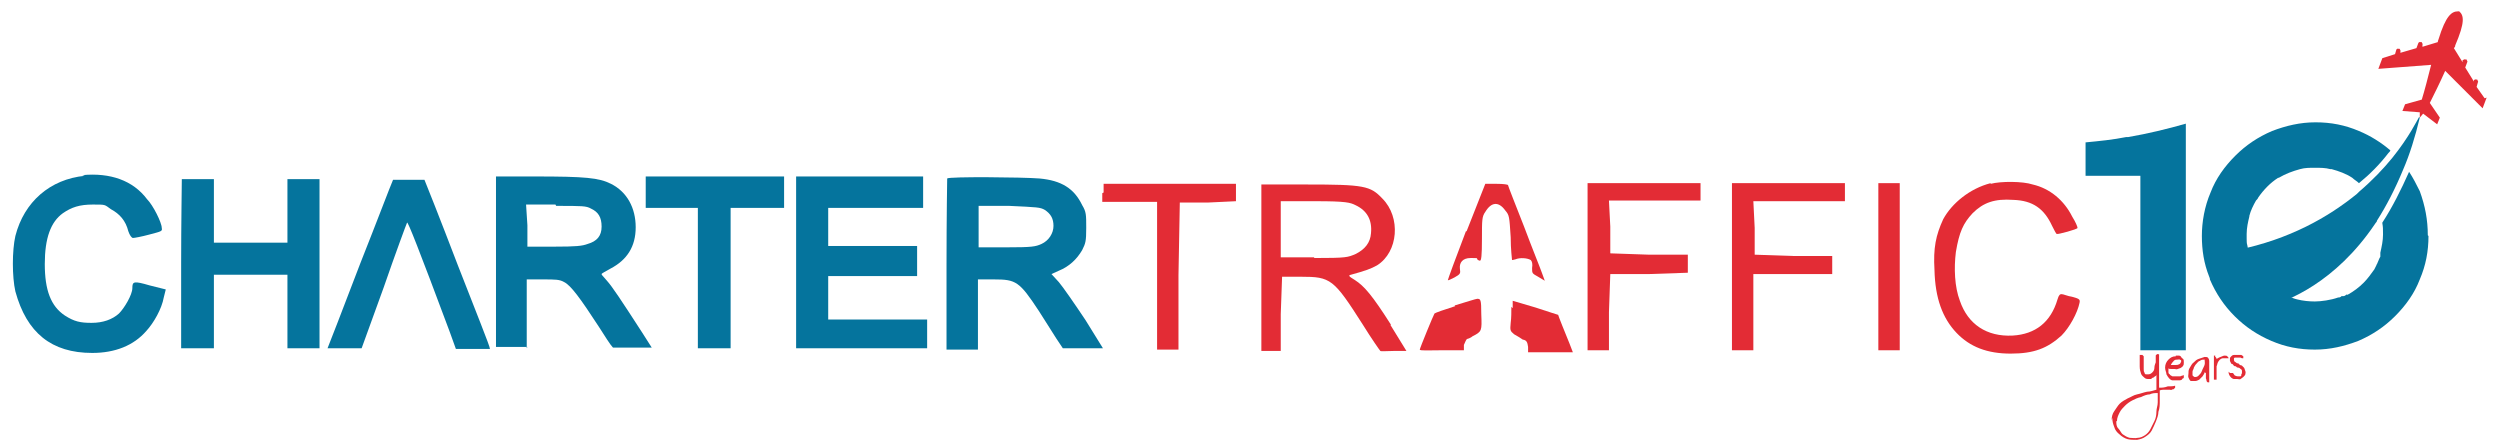
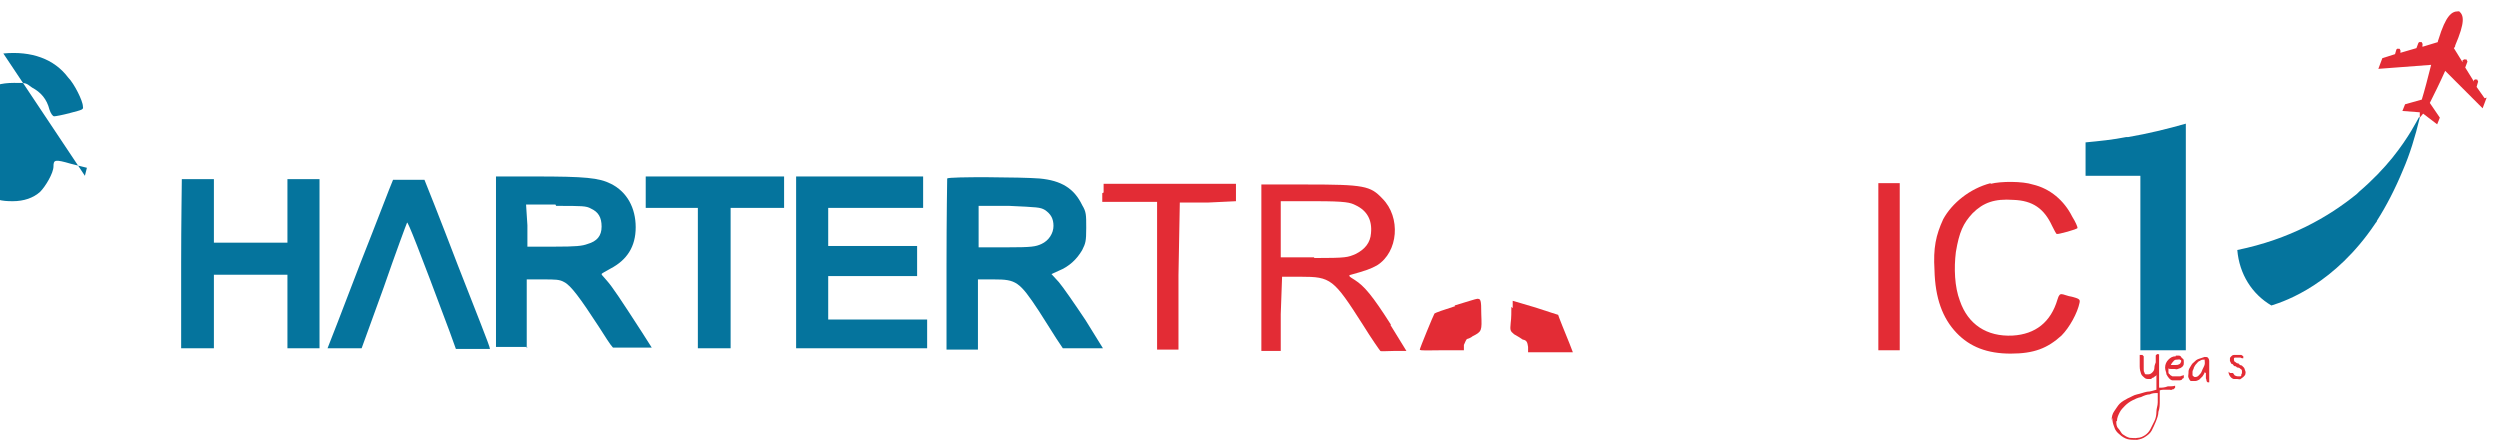
<svg xmlns="http://www.w3.org/2000/svg" id="Ebene_1" version="1.1" viewBox="0 0 374 67">
  <defs>
    <style>
      .st0 {
        fill: #e32c35;
      }

      .st1 {
        fill: #05749d;
      }
    </style>
  </defs>
  <path class="st1" d="M327,18.4v34h-6.8v-26.1h-8.2v-5c2.1-.2,4.1-.4,6.1-.8,0,0,.2,0,.3,0,2.9-.5,5.8-1.2,8.6-2Z" />
-   <path class="st1" d="M363.3,35.3c0,2.3-.4,4.4-1.3,6.5-.8,2.1-2.1,3.9-3.7,5.5-1.6,1.6-3.4,2.8-5.5,3.7-2.1.8-4.2,1.3-6.5,1.3s-4.4-.4-6.5-1.3-3.9-2.1-5.5-3.7-2.8-3.4-3.7-5.5c0-.1,0-.2-.1-.4-.8-2-1.1-4-1.1-6.1s.4-4.4,1.3-6.5c.8-2.1,2.1-3.9,3.7-5.5,1.6-1.6,3.4-2.8,5.5-3.7,2.1-.8,4.2-1.3,6.5-1.3s4.4.4,6.5,1.3c1.7.7,3.3,1.7,4.7,2.9,0,.1-.2.3-.3.4h0c-1.3,1.7-2.8,3.2-4.4,4.5-.3-.3-.7-.5-1-.8,0,0,0,0,0,0-.9-.6-2-1-3.1-1.3,0,0,0,0-.2,0-.7-.2-1.5-.2-2.3-.2s-1.5,0-2.2.2c0,0,0,0,0,0-1.1.3-2.2.7-3.2,1.3,0,0,0,0-.1,0-.6.4-1.1.8-1.6,1.3s-1,1.1-1.4,1.7c0,.1-.2.3-.3.4-.4.7-.8,1.5-1,2.3,0,0,0,0,0,.1-.2.8-.4,1.7-.4,2.6s0,.4,0,.7c0,.4,0,.7.1,1,.5,3.3,2.6,6,5.5,7.4,0,0,.2,0,.3.1s.2,0,.3.1c0,0,0,0,0,0,.5.2.9.4,1.4.5.8.2,1.7.3,2.6.3s2.4-.2,3.5-.6c.2,0,.3,0,.5-.2,0,0,.1,0,.2,0,0,0,0,0,.1,0,.1,0,.3-.1.4-.2s.1,0,.2,0c.9-.5,1.7-1.1,2.4-1.8.6-.6,1.1-1.3,1.6-2,.1-.2.2-.4.3-.6s0-.1.1-.2c.2-.4.3-.8.5-1.1,0-.1,0-.2,0-.4,0,0,0-.1,0-.2.2-.9.4-1.8.4-2.7s0-1.1-.1-1.7c0,0,0,0,0,0h0s0-.1,0-.1c1.5-2.3,2.8-4.9,4-7.6.6.9,1.1,1.9,1.6,2.9.8,2.2,1.2,4.3,1.2,6.6Z" />
  <path class="st1" d="M362,17.6h0c-.7,2.9-1.5,5.5-2.5,7.8h0c-1.2,2.9-2.5,5.4-3.9,7.6h0c0,.2-.2.3-.3.5-6,8.9-13.2,11.5-15.5,12.2-2.9-1.7-4.8-4.7-5.1-8.3,7.8-1.6,13.6-4.9,17.9-8.4,0,0,.2-.2.3-.3h0c2.1-1.8,3.7-3.5,5-5.1h0c2.5-3.1,3.7-5.6,4-6.1Z" />
  <path class="st0" d="M372,14.6l-.6,1.6-5.6-5.6c-.8,1.8-1.7,3.6-2.3,4.8l1.5,2.2-.4,1-2.1-1.6-.5.6h0v-.8l-2.6-.2.4-1,2.5-.7c.4-1.3.9-3.2,1.4-5.2l-7.9.6.6-1.6,1.9-.6.2-.7c0,0,.2-.2.3-.1h.2c0,.1.2.3.1.4v.2c0,0,2.4-.7,2.4-.7l.3-.8c0,0,.2-.2.3-.1h.2c0,.1.2.3.1.4v.3c0,0,2.3-.7,2.3-.7,0-.1,0-.2.1-.4,1.1-3.6,2-4.2,2.9-4.2s.1,0,.2,0c.7.6.9,1.6-.6,5.1,0,.1,0,.2-.2.4l1.3,2.1v-.3c.1,0,.3-.2.4-.1h.2c0,.1.2.3.1.4l-.3.8,1.3,2.1v-.2c0,0,.2-.2.3-.1h.2c0,.1.2.3.1.4l-.2.7,1.2,1.7Z" />
  <g>
    <path class="st0" d="M315.9,62.9c0-.5.1-1,.4-1.4s.5-.8.8-1.1.8-.6,1.2-.8c.5-.2.9-.5,1.4-.6s1-.3,1.5-.4c.5,0,1-.2,1.4-.3v-2.3c0,.1,0,.2-.2.3s-.2.2-.3.2-.2.1-.3.2c0,0-.2,0-.3,0-.3,0-.5,0-.7-.2s-.4-.3-.5-.6-.2-.6-.2-1.1,0-1,0-1.7c0,0,0,0,.2,0s.1,0,.2,0c0,0,0,0,.2.2,0,0,0,.2,0,.2v1.1c0,.2,0,.4,0,.6,0,.2,0,.4.1.5,0,.1.1.3.2.3,0,0,.2,0,.4,0,.3,0,.5-.2.6-.3.2-.2.3-.4.3-.7s.1-.5.2-.8c0-.3,0-.5,0-.8s0-.2,0-.2,0-.1.2-.2.1,0,.2,0c0,0,0,0,.1,0v5c.4,0,.8,0,1.3-.2.4,0,.8,0,1.1-.1,0,0,0,.2,0,.3,0,0-.1.1-.2.2s-.2,0-.3.1-.2,0-.3,0c-.2,0-.5,0-.7,0-.3,0-.5,0-.8.1,0,.5,0,1,0,1.6,0,.5,0,1.1-.2,1.6,0,.5-.2,1-.4,1.5s-.4.9-.6,1.3-.6.7-.9.9c-.4.3-.8.4-1.3.5-.5,0-1,0-1.4-.1s-.9-.4-1.2-.7c-.4-.3-.7-.7-.8-1.1-.2-.5-.3-.9-.3-1.4ZM316.6,63c0,.4,0,.8.3,1.1s.4.7.7.9.6.4,1,.5c.4,0,.8.1,1.2,0,.4,0,.8-.2,1.1-.4.3-.2.6-.5.8-.9.2-.4.4-.8.6-1.2s.3-.9.3-1.4c0-.5.2-.9.2-1.4s0-.9,0-1.4c-.4,0-.8,0-1.2.2-.4,0-.9.2-1.3.4-.5.1-.9.3-1.3.5-.4.2-.8.5-1.1.8s-.6.6-.8,1-.4.8-.4,1.3Z" />
    <path class="st0" d="M325.5,53.2c.1,0,.3,0,.4,0s.3,0,.4.2.2.2.3.3.1.3.1.5,0,.4-.1.5c0,.1-.2.2-.3.3s-.3.1-.5.2-.3,0-.5,0-.3,0-.5,0c-.2,0-.3,0-.4-.1,0,.2,0,.4,0,.5,0,.2,0,.3.2.4,0,.1.2.2.4.3.1,0,.3,0,.5,0s.2,0,.3,0c0,0,.2,0,.3,0,0,0,.2,0,.3-.1,0,0,.2,0,.3-.1,0,0,0,.2,0,.3s0,.2-.1.2-.1.1-.2.2-.2,0-.2.1c-.1,0-.2,0-.4,0-.1,0-.2,0-.3,0-.2,0-.3,0-.5,0-.2,0-.4-.2-.5-.3s-.3-.4-.4-.6c0-.3-.2-.6-.2-1,0-.5.2-.9.5-1.2s.6-.5,1.1-.5ZM324.6,54.6c.1,0,.3,0,.4,0,.2,0,.3,0,.5,0,.2,0,.3,0,.5-.1s.2-.2.3-.4c0,0,0-.2,0-.2s0,0-.2-.1-.2,0-.2,0c0,0-.2,0-.2,0-.2,0-.4,0-.6.3-.2.2-.3.4-.4.6Z" />
    <path class="st0" d="M329.8,55.7c0,.2-.2.4-.3.6-.2.2-.3.3-.5.5-.2.1-.4.2-.6.2s-.4,0-.6,0c-.2,0-.3-.3-.4-.5s0-.4,0-.7,0-.5.2-.8.3-.6.6-.8c.2-.2.4-.4.7-.5.3-.1.6-.2.9-.3.2,0,.4,0,.5.1,0,0,.2.2.2.5v1.6c0,.3,0,.6,0,.8,0,.3,0,.6,0,.8,0,0-.1,0-.2,0,0,0-.1,0-.2-.2,0,0,0-.2-.1-.4,0-.2,0-.5,0-.8ZM329.8,53.8c-.3,0-.5,0-.7.2-.2,0-.4.3-.5.4-.2.2-.3.4-.4.6,0,.2-.2.4-.2.6s0,.4,0,.5c0,.1.1.2.3.3.2,0,.4,0,.6-.2s.4-.4.5-.7.3-.6.4-.9,0-.6,0-.9Z" />
-     <path class="st0" d="M331.2,53.2c0,0,.1,0,.2,0v.2c.1,0,.2.2.2.3.2-.1.3-.2.6-.3s.4-.2.6-.2.3,0,.4.1.2.2.2.3c0,0-.1,0-.2,0s-.2,0-.3,0c-.1,0-.3,0-.4,0-.1,0-.3.1-.4.2,0,0-.2.2-.3.4s-.1.4-.2.6c0,0,0,.2,0,.4s0,.4,0,.6,0,.4,0,.6v.4s0,0-.1,0c0,0,0,0-.2,0s0,0-.1,0c0,0,0,0,0-.2v-3.4c0,0,.2,0,.2,0Z" />
    <path class="st0" d="M333.6,55.8c.2,0,.3,0,.4,0s.1.1.2.2c0,0,.1.2.2.2,0,0,.2.1.4.1s.2,0,.3,0,.2,0,.2-.2,0-.2.1-.2c0,0,0-.2,0-.3,0-.2,0-.3-.2-.4,0,0-.2-.2-.3-.2s-.3,0-.4-.2c-.1,0-.3,0-.4-.2s-.2-.1-.3-.2c0,0-.1-.2-.2-.4,0-.2,0-.3,0-.4s.1-.2.2-.3.2-.2.4-.2c.1,0,.3,0,.4,0s.2,0,.3,0,.3,0,.4,0c0,0,.2.1.3.2,0,0,0,.2,0,.3-.1,0-.3,0-.4-.1-.2,0-.3,0-.5,0s-.1,0-.2,0c0,0-.1,0-.2,0,0,0,0,0-.1.1,0,0,0,0,0,.2,0,0,0,.2.1.3,0,0,.2.1.3.2s.3,0,.4.2.3.1.4.2.2.2.3.3.1.3.2.5,0,.4,0,.5-.2.3-.3.4-.3.2-.4.3-.3,0-.5,0-.3,0-.5,0c-.1,0-.3-.1-.4-.2,0,0-.2-.2-.3-.4s-.1-.3-.1-.5Z" />
  </g>
  <g>
-     <path class="st1" d="M12.7,26.3c-5.2.5-9.1,3.9-10.4,9-.5,2.2-.5,6.1,0,8.3,1.7,6.2,5.4,9.2,11.5,9.2,3.4,0,6.2-1.1,8.1-3.3,1.1-1.2,2.3-3.3,2.6-5l.3-1.2-2.4-.6c-2.4-.7-2.6-.6-2.6.4s-1.2,3-2,3.8c-1,.9-2.4,1.4-4.1,1.4s-2.6-.2-4-1.1c-2.1-1.4-3-3.8-3-7.7s.9-6.3,2.7-7.6c1.3-.9,2.5-1.3,4.5-1.3s1.7,0,2.7.7c1.3.7,2.2,1.7,2.6,3.3.2.6.5,1,.7,1s1.3-.2,2.4-.5c1.9-.5,2-.5,1.9-1,0-.8-1.3-3.4-2.2-4.3-2.1-2.8-5.5-4-9.7-3.6Z" />
+     <path class="st1" d="M12.7,26.3l.3-1.2-2.4-.6c-2.4-.7-2.6-.6-2.6.4s-1.2,3-2,3.8c-1,.9-2.4,1.4-4.1,1.4s-2.6-.2-4-1.1c-2.1-1.4-3-3.8-3-7.7s.9-6.3,2.7-7.6c1.3-.9,2.5-1.3,4.5-1.3s1.7,0,2.7.7c1.3.7,2.2,1.7,2.6,3.3.2.6.5,1,.7,1s1.3-.2,2.4-.5c1.9-.5,2-.5,1.9-1,0-.8-1.3-3.4-2.2-4.3-2.1-2.8-5.5-4-9.7-3.6Z" />
    <path class="st1" d="M32,52.1v-11h11v11h4.8v-25.3h-4.8v9.5h-11v-9.5h-4.8c0,1.1-.1,6.4-.1,12.7v12.6h4.9Z" />
    <path class="st1" d="M54.1,52.1l3.3-9.1c1.8-5.2,3.4-9.5,3.5-9.7.1-.2,1.7,3.8,6.4,16.4l.9,2.5h5.1c0-.4-2.2-5.8-4.8-12.5-2.6-6.8-4.9-12.6-5-12.8h0s-4.7,0-4.7,0c-.4.9-2.4,6.2-4.9,12.5-2.6,6.8-4.8,12.5-4.9,12.7h0s5.2,0,5.2,0Z" />
    <path class="st1" d="M78.8,52.1v-10.3h2.4c1.9,0,2.5,0,3.2.4,1,.5,2.4,2.4,5.2,6.7.9,1.4,1.7,2.7,2.1,3.1h5.8l-1.4-2.2c-3.3-5.1-4.5-6.9-5.3-7.8s-.8-.9-.8-1,.6-.4,1.3-.8c2.5-1.3,3.8-3.3,3.8-6.2s-1.3-5.3-3.7-6.5c-1.8-.9-3.8-1.1-11.4-1.1h-5.8v25.5h4.7ZM83.2,30.8c3.9,0,4.5,0,5.2.4,1.1.5,1.6,1.3,1.6,2.7s-.7,2.2-2.1,2.6c-.8.3-1.7.4-5,.4h-4v-3.2c0,0-.2-3.1-.2-3.1h4.4Z" />
    <polygon class="st1" points="96.6 31.1 104.4 31.1 104.4 52.1 109.3 52.1 109.3 31.1 117.3 31.1 117.3 26.4 96.6 26.4 96.6 28.8 96.6 31.1" />
    <polygon class="st1" points="138.7 52.1 138.7 47.8 123.9 47.8 123.9 41.3 137.2 41.3 137.2 36.8 123.9 36.8 123.9 31.1 138.1 31.1 138.1 26.4 119.1 26.4 119.1 52.1 138.7 52.1" />
    <path class="st1" d="M146.3,52.1v-10.3h2.4c3.3,0,3.8.3,6.7,4.7.8,1.3,2,3.1,2.6,4.1l1,1.5h6l-2.6-4.2c-1.6-2.4-3.4-5-4-5.7l-1.1-1.2,1.1-.5c1.5-.6,2.7-1.7,3.5-3.1.5-1,.6-1.3.6-3.3s0-2.4-.6-3.4c-1.2-2.5-3.1-3.7-6.4-4-2.5-.2-13.6-.3-13.8,0,0,0-.1,5.8-.1,13v12.6h4.7ZM146.4,30.8h4.6c4.2.2,4.6.2,5.3.6.9.6,1.3,1.3,1.3,2.4s-.7,2.2-1.8,2.7c-.9.4-1.4.5-5.2.5h-4.2c0,0,0-6.2,0-6.2h0Z" />
    <path class="st0" d="M297.8,27.4c-3.1.8-5.8,3-7.1,5.4-1.1,2.4-1.5,4.3-1.3,7.6.1,4.2,1.2,7.2,3.3,9.4,2,2.1,4.6,3.1,8.1,3.1s5.5-.8,7.6-2.7c1.2-1.2,2.4-3.4,2.7-4.9.1-.5,0-.6-1.1-.9-.7-.1-1.3-.4-1.6-.4-.2,0-.4.1-.6.8-1,3.4-3.3,5.2-6.7,5.4-3.9.2-6.7-1.7-7.9-5.2-.8-2.1-.9-4.9-.6-7.3.5-3,1.1-4.3,2.5-5.8,1.6-1.6,3.3-2.2,6.1-2,2.9.1,4.6,1.3,5.8,3.9.3.6.6,1.2.7,1.2.1.1,3.1-.7,3.1-.9s-.3-.9-.8-1.7c-1.2-2.4-3.3-4.2-5.9-4.8-1.5-.5-4.8-.5-6.3-.1Z" />
    <path class="st0" d="M164.9,28.9v1.3h8.2v22.1h3.2v-11.1c0,0,.2-10.9.2-10.9h4.2c0,0,4.2-.2,4.2-.2v-2.6h-19.8v1.3h0Z" />
    <path class="st0" d="M208.1,48.6c-2.8-4.4-4-5.8-5.4-6.7-1-.6-1-.7-.6-.8,2.2-.6,3-.9,3.9-1.4,3.2-2,3.6-7.2.8-10-1.8-1.9-2.7-2.1-11.4-2.1h-6.7v24.9h2.9v-5.5c0,0,.2-5.6.2-5.6h2.8c4.5,0,4.9.3,9.3,7.2,1.3,2.1,2.5,3.8,2.6,3.9s1.1,0,2.1,0h1.8c0,0-2.4-3.9-2.4-3.9ZM196.6,38.5h-5c0,0,0-8.4,0-8.4h5.2c4.6,0,5.2.2,6,.6,1.7.8,2.5,2.2,2.3,4.2-.1,1.4-.9,2.4-2.3,3.1-1.2.5-1.3.6-6.2.6Z" />
-     <path class="st0" d="M219.3,34.6c-1.5,3.9-2.7,7.2-2.7,7.3s.4-.1,1-.4c.9-.5.9-.6.8-1.3-.1-.9.4-1.6,1.6-1.6s.9,0,1,.2c0,0,.2.2.4.2s.3-.7.3-3.3c0-2.8,0-3.3.5-4,.9-1.5,2-1.6,3-.2.6.7.6.9.8,4,0,1.8.2,3.3.2,3.4,0,0,.2,0,.5-.1.7-.3,1.8-.2,2.3.1.2.2.3.6.2,1.2,0,.8,0,.8.9,1.3l1,.6-.4-1.1c-.2-.6-1.5-3.8-2.7-7-1.3-3.3-2.4-6.1-2.4-6.2,0-.1-.7-.2-1.7-.2h-1.7l-2.8,7.1Z" />
-     <path class="st0" d="M237.5,39.9v12.5h3.2v-5.7c0,0,.2-5.7.2-5.7h5.8c0,0,5.8-.2,5.8-.2v-2.7h-5.8c0,0-5.8-.2-5.8-.2v-4c0,0-.2-3.9-.2-3.9h13.7v-2.6h-16.9v12.4Z" />
-     <path class="st0" d="M259.1,39.9v12.5h3.2v-11.4h11.8v-2.7h-5.8c0,0-5.8-.2-5.8-.2v-4c0,0-.2-4-.2-4h13.7v-2.7h-16.9v12.4Z" />
    <path class="st0" d="M281,39.9v12.5h3.2v-25h-3.2v12.5Z" />
    <path class="st0" d="M226.1,45.9c0,.7,0,1.7-.1,2.4-.1,1.1-.1,1.2.5,1.7.4.2,1,.6,1.3.8.6.1.7.4.8,1.1v.8h6.7l-.5-1.3c-.7-1.7-1.7-4.2-1.7-4.3,0,0-1.6-.5-3.4-1.1l-3.4-1v1.1Z" />
    <path class="st0" d="M217.7,45.8c-1.6.5-3,1-3.1,1.1-.1.1-2.2,5.2-2.2,5.4s1.4.1,3.3.1h3.3v-.8c.2-.4.3-.8.5-.9.1,0,.6-.2.8-.4,1.4-.7,1.4-.8,1.3-3.3,0-2.2-.1-2.3-.6-2.3-.2,0-1.7.5-3.4,1Z" />
  </g>
</svg>